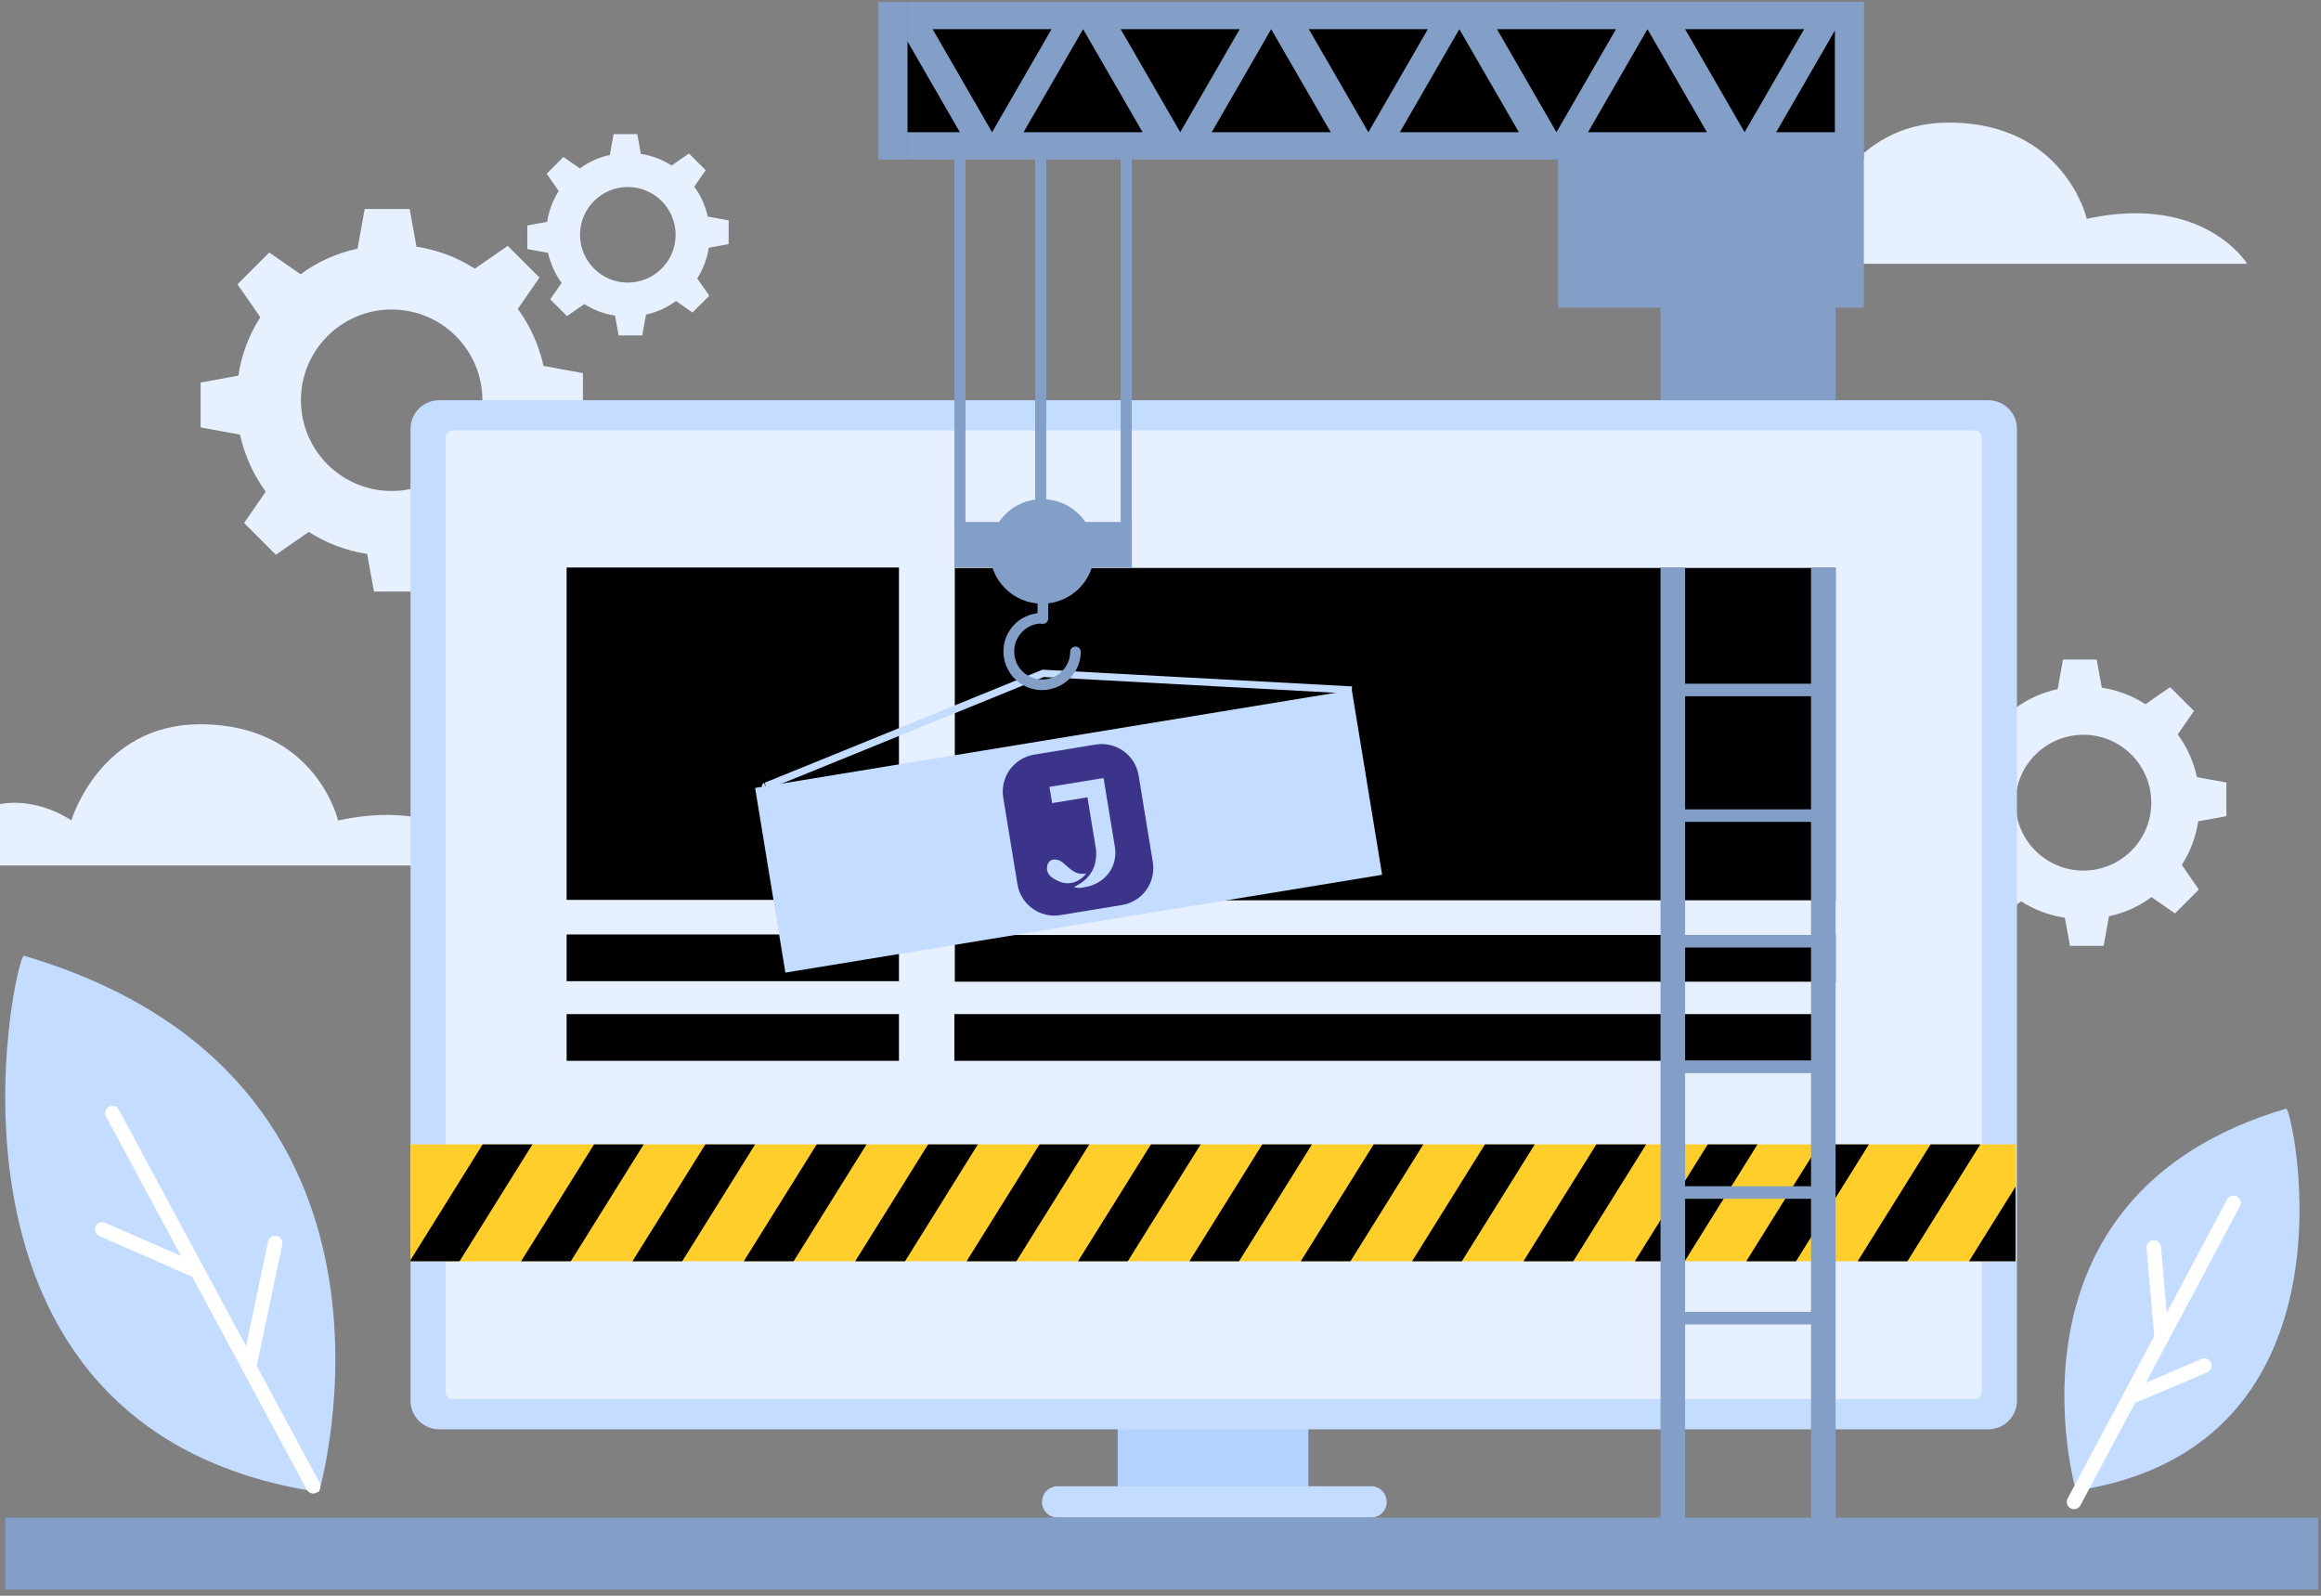
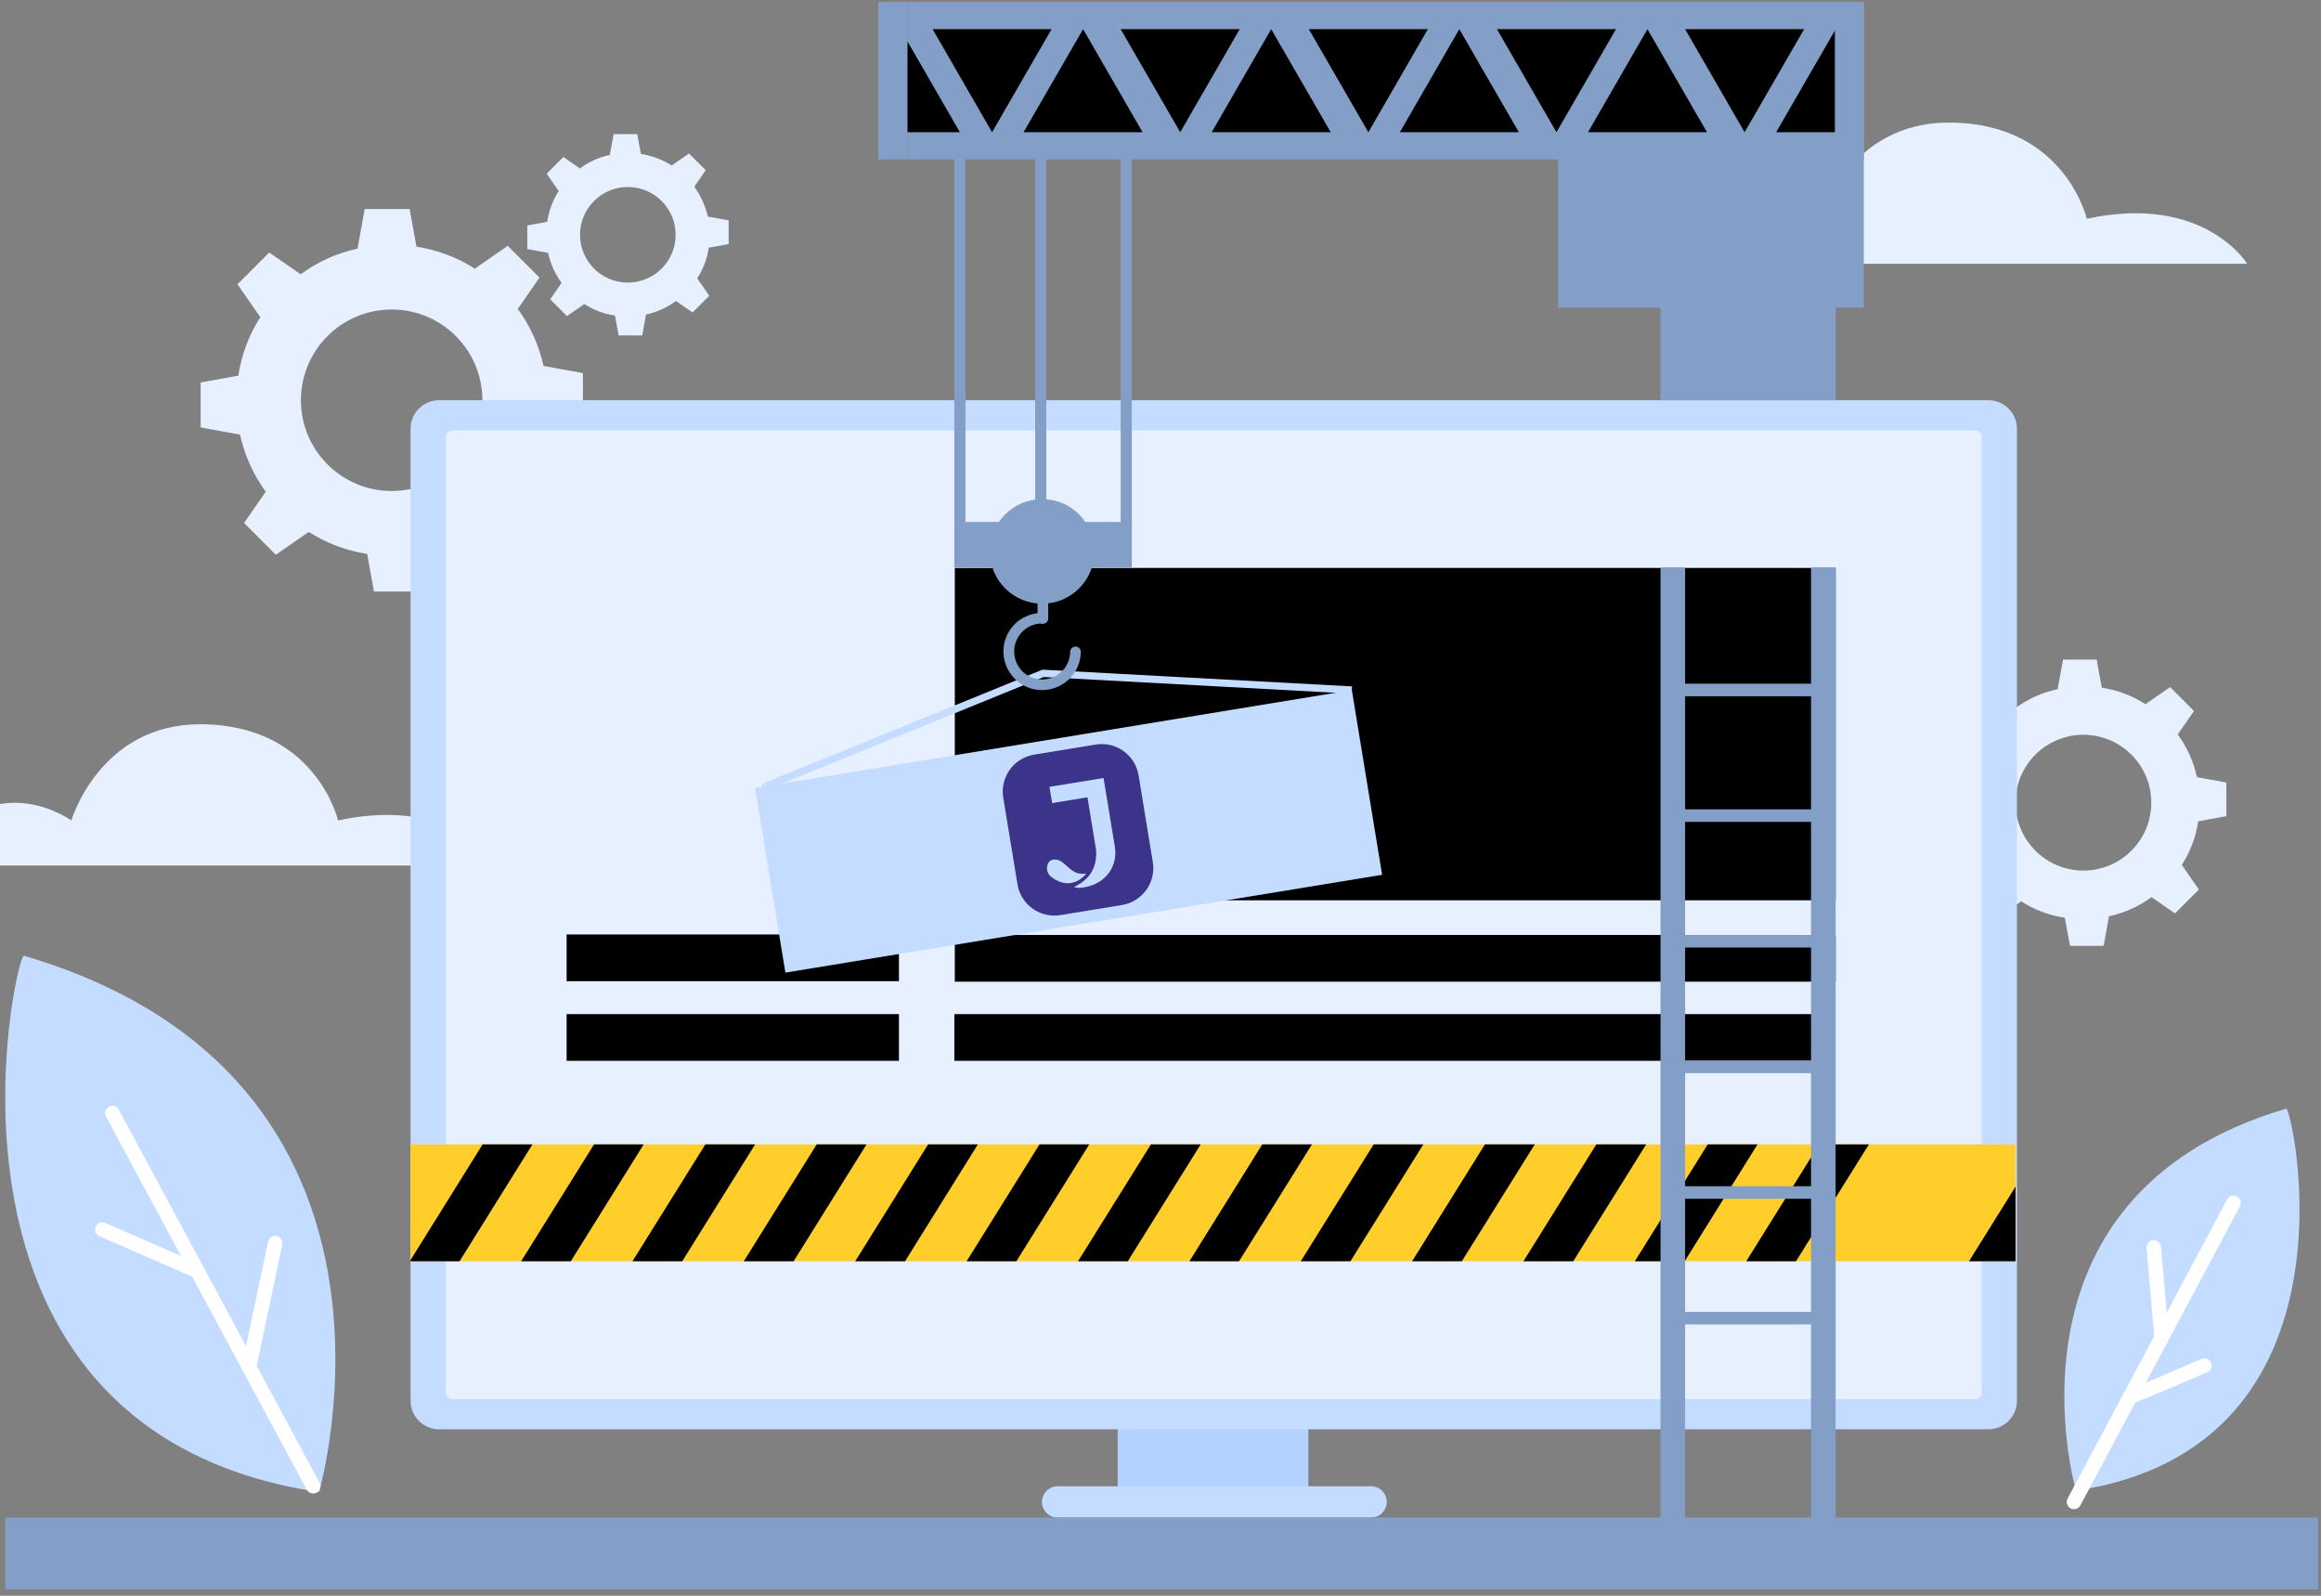
<svg xmlns="http://www.w3.org/2000/svg" xmlns:ns1="http://www.serif.com/" width="100%" height="100%" viewBox="0 0 320 220" version="1.1" xml:space="preserve" style="fill-rule:evenodd;clip-rule:evenodd;">
  <rect x="0" y="0" width="320" height="220" fill="#808080" stroke="none" />
  <rect id="Plan-de-travail1" ns1:id="Plan de travail1" x="0" y="0" width="319.59" height="219.139" style="fill:none;" />
  <clipPath id="_clip1">
    <rect x="0" y="0" width="319.59" height="219.139" />
  </clipPath>
  <g clip-path="url(#_clip1)">
    <g id="Objects">
      <path d="M-21.78,119.32l90.51,-0c0,-0 -5.9,-9.71 -22.12,-6.21c0,-0 -3.06,-13.26 -19.03,-13.26c-13.84,-0 -17.74,13.26 -17.74,13.26c0,-0 -10.06,-7.25 -18.16,3.27c0,-0 -11.48,-3.43 -13.46,2.95l0,-0.01Z" style="fill:#e6f0ff;fill-rule:nonzero;" />
      <path d="M219.32,36.37l90.51,0c0,0 -5.9,-9.71 -22.12,-6.21c0,0 -3.06,-13.26 -19.03,-13.26c-13.84,0 -17.74,13.26 -17.74,13.26c0,0 -10.06,-7.25 -18.16,3.27c0,0 -11.48,-3.43 -13.46,2.95l0,-0.01Z" style="fill:#e6f0ff;fill-rule:nonzero;" />
      <path d="M74.94,50.45c-0.64,-2.88 -1.86,-5.56 -3.55,-7.86l2.99,-4.32l-4.38,-4.38l-4.54,3.15c-2.39,-1.54 -5.13,-2.59 -8.04,-3.03l-0.94,-5.19l-6.2,-0l-0.99,5.46c-2.88,0.61 -5.54,1.84 -7.84,3.53l-4.33,-3l-4.38,4.38l3.15,4.54c-1.54,2.41 -2.59,5.12 -3.03,8.06l-5.2,0.94l0,6.2l5.43,0.99c0.64,2.88 1.86,5.56 3.55,7.86l-2.99,4.32l4.38,4.38l4.54,-3.15c2.39,1.54 5.13,2.59 8.04,3.03l0.01,0l0.94,5.19l6.2,0l0.99,-5.46c2.88,-0.61 5.53,-1.84 7.83,-3.53l4.34,3l4.38,-4.38l-3.15,-4.55c1.54,-2.39 2.59,-5.13 3.03,-8.04l0,-0.01l5.19,-0.94l0,-6.2l-5.43,-0.99Zm-20.94,17.24c-6.91,0 -12.51,-5.6 -12.51,-12.51c0,-6.91 5.6,-12.51 12.51,-12.51c6.91,0 12.51,5.6 12.51,12.51c0,6.91 -5.6,12.51 -12.51,12.51Z" style="fill:#e6f0ff;fill-rule:nonzero;" />
      <path d="M302.9,107.13c-0.48,-2.15 -1.39,-4.16 -2.65,-5.88l2.24,-3.23l-3.29,-3.29l-3.4,2.35c-1.79,-1.15 -3.84,-1.94 -6.02,-2.27l-0.71,-3.88l-4.64,-0l-0.74,4.08c-2.16,0.46 -4.14,1.37 -5.86,2.64l-3.24,-2.24l-3.29,3.29l2.35,3.4c-1.15,1.81 -1.93,3.83 -2.26,6.02l-3.89,0.71l-0,4.64l4.06,0.74c0.48,2.16 1.39,4.16 2.65,5.88l-2.24,3.23l3.29,3.29l3.4,-2.35c1.79,1.15 3.83,1.94 6.01,2.26l0.01,0l0.71,3.88l4.64,0l0.74,-4.08c2.16,-0.46 4.14,-1.37 5.86,-2.64l3.24,2.25l3.29,-3.29l-2.35,-3.4c1.15,-1.79 1.94,-3.83 2.26,-6.01l3.88,-0.71l-0,-4.64l-4.06,-0.74l0.01,-0.01Zm-15.66,12.89c-5.17,-0 -9.36,-4.19 -9.36,-9.36c0,-5.17 4.19,-9.36 9.36,-9.36c5.17,-0 9.36,4.19 9.36,9.36c0,5.17 -4.19,9.36 -9.36,9.36Z" style="fill:#e6f0ff;fill-rule:nonzero;" />
      <path d="M97.59,29.88c-0.34,-1.52 -0.98,-2.93 -1.87,-4.14l1.58,-2.28l-0.96,-0.95l-1.35,-1.35l-2.39,1.66c-1.26,-0.81 -2.7,-1.37 -4.24,-1.6l-0.5,-2.73l-3.26,0l-0.52,2.87c-1.52,0.32 -2.92,0.97 -4.13,1.86l-2.28,-1.58l-0.95,0.96l-1.35,1.35l1.66,2.39c-0.81,1.27 -1.36,2.7 -1.59,4.24l-2.74,0.5l0,3.26l2.86,0.52c0.34,1.52 0.98,2.93 1.87,4.14l-1.57,2.27l2.31,2.31l2.39,-1.66c1.26,0.81 2.7,1.36 4.23,1.59l0.5,2.73l3.26,0l0.52,-2.88c1.52,-0.32 2.91,-0.97 4.13,-1.86l2.28,1.58l2.31,-2.31l-1.66,-2.39c0.81,-1.26 1.36,-2.7 1.59,-4.23l2.74,-0.5l-0,-3.27l-2.86,-0.52l-0.01,0.02Zm-11.03,9.08c-3.64,0 -6.59,-2.95 -6.59,-6.59c0,-3.64 2.95,-6.59 6.59,-6.59c3.64,0 6.59,2.95 6.59,6.59c-0,3.64 -2.95,6.59 -6.59,6.59Z" style="fill:#e6f0ff;fill-rule:nonzero;" />
      <g>
        <rect x="154.1" y="181.9" width="26.29" height="24.13" style="fill:#b3d2ff;" />
        <path d="M189.03,204.9l-43.21,-0c-1.19,-0 -2.16,0.97 -2.16,2.16c-0,1.19 0.97,2.16 2.16,2.16l43.21,0c1.19,0 2.16,-0.97 2.16,-2.16c-0,-1.19 -0.97,-2.16 -2.16,-2.16Z" style="fill:#c4dcff;fill-rule:nonzero;" />
        <g>
          <path d="M278.08,59.12c0,-2.175 -1.765,-3.94 -3.94,-3.94l-213.6,0c-2.175,0 -3.94,1.765 -3.94,3.94l0,133.99c0,2.175 1.765,3.94 3.94,3.94l213.6,0c2.175,0 3.94,-1.765 3.94,-3.94l0,-133.99Z" style="fill:#c4dcff;" />
          <path d="M273.23,60.27l-0,131.69c-0,0.51 -0.42,0.93 -0.93,0.93l-209.92,-0c-0.51,-0 -0.93,-0.42 -0.93,-0.93l-0,-131.69c-0,-0.51 0.42,-0.93 0.93,-0.93l209.92,-0c0.51,-0 0.93,0.42 0.93,0.93Z" style="fill:#e6f0ff;fill-rule:nonzero;" />
-           <rect x="78.12" y="78.24" width="45.82" height="45.82" />
          <rect x="131.64" y="78.3" width="121.44" height="45.82" />
          <rect x="131.64" y="128.9" width="121.44" height="6.44" />
          <rect x="131.58" y="139.81" width="121.44" height="6.44" />
          <rect x="78.12" y="128.83" width="45.82" height="6.44" />
          <rect x="78.12" y="139.81" width="45.82" height="6.44" />
        </g>
      </g>
      <g>
        <rect x="56.6" y="157.77" width="221.29" height="16.11" style="fill:#ffce2b;" />
        <path d="M73.41,157.77l-10.05,16.11l-6.76,0l0,-0.16l9.94,-15.95l6.87,-0Z" style="fill-rule:nonzero;" />
        <path d="M88.75,157.77l-10.05,16.11l-6.85,0l10.05,-16.11l6.85,0Z" style="fill-rule:nonzero;" />
        <path d="M104.11,157.77l-10.05,16.11l-6.86,0l10.05,-16.11l6.86,0Z" style="fill-rule:nonzero;" />
        <path d="M119.47,157.77l-10.05,16.11l-6.87,0l10.05,-16.11l6.87,0Z" style="fill-rule:nonzero;" />
        <path d="M134.82,157.77l-10.04,16.11l-6.87,0l10.05,-16.11l6.86,0Z" style="fill-rule:nonzero;" />
        <path d="M150.18,157.77l-10.05,16.11l-6.86,0l10.05,-16.11l6.86,0Z" style="fill-rule:nonzero;" />
        <path d="M165.54,157.77l-10.05,16.11l-6.86,0l10.05,-16.11l6.86,0Z" style="fill-rule:nonzero;" />
        <path d="M180.88,157.77l-10.05,16.11l-6.84,0l10.04,-16.11l6.85,0Z" style="fill-rule:nonzero;" />
        <path d="M196.24,157.77l-10.05,16.11l-6.85,0l10.05,-16.11l6.85,0Z" style="fill-rule:nonzero;" />
        <path d="M211.6,157.77l-10.05,16.11l-6.86,0l10.04,-16.11l6.87,0Z" style="fill-rule:nonzero;" />
        <path d="M226.96,157.77l-10.05,16.11l-6.87,0l10.05,-16.11l6.87,0Z" style="fill-rule:nonzero;" />
        <path d="M242.31,157.77l-10.04,16.11l-6.87,0l10.05,-16.11l6.86,0Z" style="fill-rule:nonzero;" />
        <path d="M257.67,157.77l-10.05,16.11l-6.86,0l10.05,-16.11l6.86,0Z" style="fill-rule:nonzero;" />
-         <path d="M273.03,157.77l-10.05,16.11l-6.86,0l10.05,-16.11l6.86,0Z" style="fill-rule:nonzero;" />
        <path d="M277.89,163.59l0,10.29l-6.42,0l6.42,-10.29Z" style="fill-rule:nonzero;" />
      </g>
      <rect x="132.46" y="66.98" width="22.65" height="5.58" style="fill:#e6f0ff;" />
      <g>
        <path d="M186.381,95.142l-82.272,13.487l4.174,25.46l82.272,-13.487l-4.174,-25.46Z" style="fill:#c4dcff;" />
        <path d="M105.54,108.39c-1.05,0.47 38.27,-15.56 38.27,-15.56l42.57,2.3" style="fill:none;fill-rule:nonzero;stroke:#c4dcff;stroke-width:1px;" />
      </g>
      <rect x="0.72" y="209.22" width="319.59" height="9.99" style="fill:#839fc7;" />
      <g>
        <path d="M3.29,131.76c-1.09,-0.32 -16.01,65.39 40.69,73.95c0,0 16.68,-57.06 -40.69,-73.95Z" style="fill:#c4dcff;fill-rule:nonzero;" />
        <path d="M15.49,153.45l27.69,51.45" style="fill:none;fill-rule:nonzero;stroke:#fff;stroke-width:2px;stroke-linecap:round;" />
        <path d="M14.1,169.5l13.11,5.73" style="fill:none;fill-rule:nonzero;stroke:#fff;stroke-width:2px;stroke-linecap:round;" />
        <path d="M37.94,171.37l-3.6,17.11" style="fill:none;fill-rule:nonzero;stroke:#fff;stroke-width:2px;stroke-linecap:round;" />
      </g>
      <g>
        <rect x="228.94" y="9.57" width="24.14" height="45.61" style="fill:#839fc7;" />
        <rect x="214.82" y="0.27" width="42.15" height="42.15" style="fill:#839fc7;" />
        <g>
          <circle cx="143.68" cy="76.02" r="7.21" style="fill:#839fc7;" />
          <rect x="131.58" y="13.83" width="1.53" height="58.73" style="fill:#839fc7;" />
          <rect x="142.72" y="13.83" width="1.53" height="58.73" style="fill:#839fc7;" />
          <rect x="154.51" y="13.83" width="1.53" height="58.73" style="fill:#839fc7;" />
          <path d="M143.79,86c-0.41,0 -0.74,-0.33 -0.74,-0.74l0,-8.22c0,-0.41 0.33,-0.74 0.74,-0.74c0.41,-0 0.73,0.33 0.73,0.74l0,8.22c0,0.41 -0.33,0.74 -0.73,0.74Z" style="fill:#839fc7;fill-rule:nonzero;" />
          <rect x="131.58" y="71.96" width="24.47" height="6.28" style="fill:#839fc7;" />
          <path d="M143.67,95.14c-1.05,-0 -2.11,-0.31 -3.03,-0.95c-1.17,-0.81 -1.95,-2.03 -2.21,-3.43c-0.25,-1.4 0.05,-2.82 0.87,-3.99c1.01,-1.46 2.68,-2.27 4.45,-2.29c0.41,0 0.73,0.34 0.73,0.74c0,0.41 -0.39,0.69 -0.74,0.73c-1.33,-0.01 -2.49,0.6 -3.22,1.66c-0.59,0.85 -0.81,1.87 -0.63,2.89c0.18,1.02 0.75,1.9 1.6,2.49c1.75,1.21 4.16,0.78 5.37,-0.97c0.44,-0.64 0.68,-1.38 0.69,-2.15c0,-0.4 0.33,-0.73 0.74,-0.73c0.4,0 0.73,0.34 0.72,0.74c-0.01,1.07 -0.34,2.09 -0.95,2.97c-1.04,1.49 -2.7,2.29 -4.39,2.29Z" style="fill:#839fc7;fill-rule:nonzero;" />
        </g>
        <g>
          <rect x="125.1" y="0.27" width="128.06" height="21.71" style="fill:#839fc7;" />
          <path d="M144.98,4.02l-8.2,14.21l-8.2,-14.21l16.4,0Z" style="fill-rule:nonzero;" />
          <path d="M157.53,18.23l-8.2,-14.21l-8.21,14.21l16.41,-0Z" style="fill-rule:nonzero;" />
          <path d="M132.34,18.23l-7.24,-0l0,-12.55l7.24,12.55Z" style="fill-rule:nonzero;" />
-           <path d="M170.92,4.02l-8.2,14.21l-8.21,-14.21l16.41,0Z" style="fill-rule:nonzero;" />
+           <path d="M170.92,4.02l-8.2,14.21l-8.21,-14.21l16.41,0" style="fill-rule:nonzero;" />
          <path d="M183.47,18.23l-8.21,-14.21l-8.2,14.21l16.41,-0Z" style="fill-rule:nonzero;" />
          <path d="M196.86,4.02l-8.2,14.21l-8.21,-14.21l16.41,0Z" style="fill-rule:nonzero;" />
          <path d="M209.41,18.23l-8.21,-14.21l-8.2,14.21l16.41,-0Z" style="fill-rule:nonzero;" />
          <path d="M222.8,4.02l-8.21,14.21l-8.2,-14.21l16.41,0Z" style="fill-rule:nonzero;" />
          <path d="M235.34,18.23l-8.2,-14.21l-8.2,14.21l16.4,-0Z" style="fill-rule:nonzero;" />
          <path d="M248.74,4.02l-8.21,14.21l-8.2,-14.21l16.41,0Z" style="fill-rule:nonzero;" />
          <path d="M253.16,4.15l-0,14.08l-8.28,-0l8.21,-14.21l0.07,0.13Z" style="fill-rule:nonzero;" />
          <rect x="121.1" y="0.27" width="3.99" height="21.71" style="fill:#839fc7;" />
          <rect x="252.98" y="0.27" width="3.99" height="21.71" style="fill:#839fc7;" />
        </g>
      </g>
      <g>
        <path d="M315.21,152.84c0.78,-0.23 11.4,46.57 -28.99,52.67c0,0 -11.88,-40.64 28.99,-52.67Z" style="fill:#c4dcff;fill-rule:nonzero;" />
        <path d="M285.95,207.06l21.99,-41.23" style="fill:none;fill-rule:nonzero;stroke:#fff;stroke-width:2px;stroke-linecap:round;" />
        <path d="M296.94,171.97l1.09,12.44" style="fill:none;fill-rule:nonzero;stroke:#fff;stroke-width:2px;stroke-linecap:round;" />
        <path d="M293.69,192.53c-0.11,0.21 10.23,-4.26 10.23,-4.26" style="fill-rule:nonzero;stroke:#fff;stroke-width:2px;stroke-linecap:round;" />
      </g>
      <g>
        <rect x="228.94" y="78.24" width="3.39" height="134.6" style="fill:#839fc7;" />
        <rect x="249.69" y="78.24" width="3.39" height="134.6" style="fill:#839fc7;" />
        <rect x="230.63" y="94.26" width="20.16" height="1.73" style="fill:#839fc7;" />
        <rect x="230.63" y="111.58" width="20.16" height="1.73" style="fill:#839fc7;" />
        <rect x="230.63" y="128.9" width="20.16" height="1.73" style="fill:#839fc7;" />
        <rect x="230.63" y="146.22" width="20.16" height="1.73" style="fill:#839fc7;" />
        <rect x="230.63" y="163.54" width="20.16" height="1.73" style="fill:#839fc7;" />
        <rect x="230.63" y="180.86" width="20.16" height="1.73" style="fill:#839fc7;" />
      </g>
    </g>
    <g id="Background">
      <path d="M151.06,102.65l-8.49,1.39c-2.81,0.46 -4.71,3.11 -4.25,5.92l1.96,11.95c0.46,2.81 3.11,4.71 5.92,4.25l8.49,-1.39c2.81,-0.46 4.71,-3.11 4.25,-5.92l-1.96,-11.95c-0.46,-2.81 -3.11,-4.71 -5.92,-4.25Zm-6.03,18.32c-0.99,-0.72 -0.76,-1.94 -0.22,-2.31c0.31,-0.21 1.03,-0.31 1.74,0.27c1.05,0.86 1.61,1.73 3.21,1.5c-0,0 -1.87,2.62 -4.72,0.54l-0.01,0Zm8.68,-4.21c0.42,2.53 -1.14,5.06 -4.23,5.57c-0.77,0.13 -0.78,0.09 -1.41,-0.03c0.51,-0.33 3.32,-1.38 3.05,-5.11l-1.19,-7.27l-4.87,0.8l-0.37,-2.24l7.46,-1.22l1.56,9.5Z" style="fill:#3c338a;fill-rule:nonzero;" />
    </g>
  </g>
</svg>